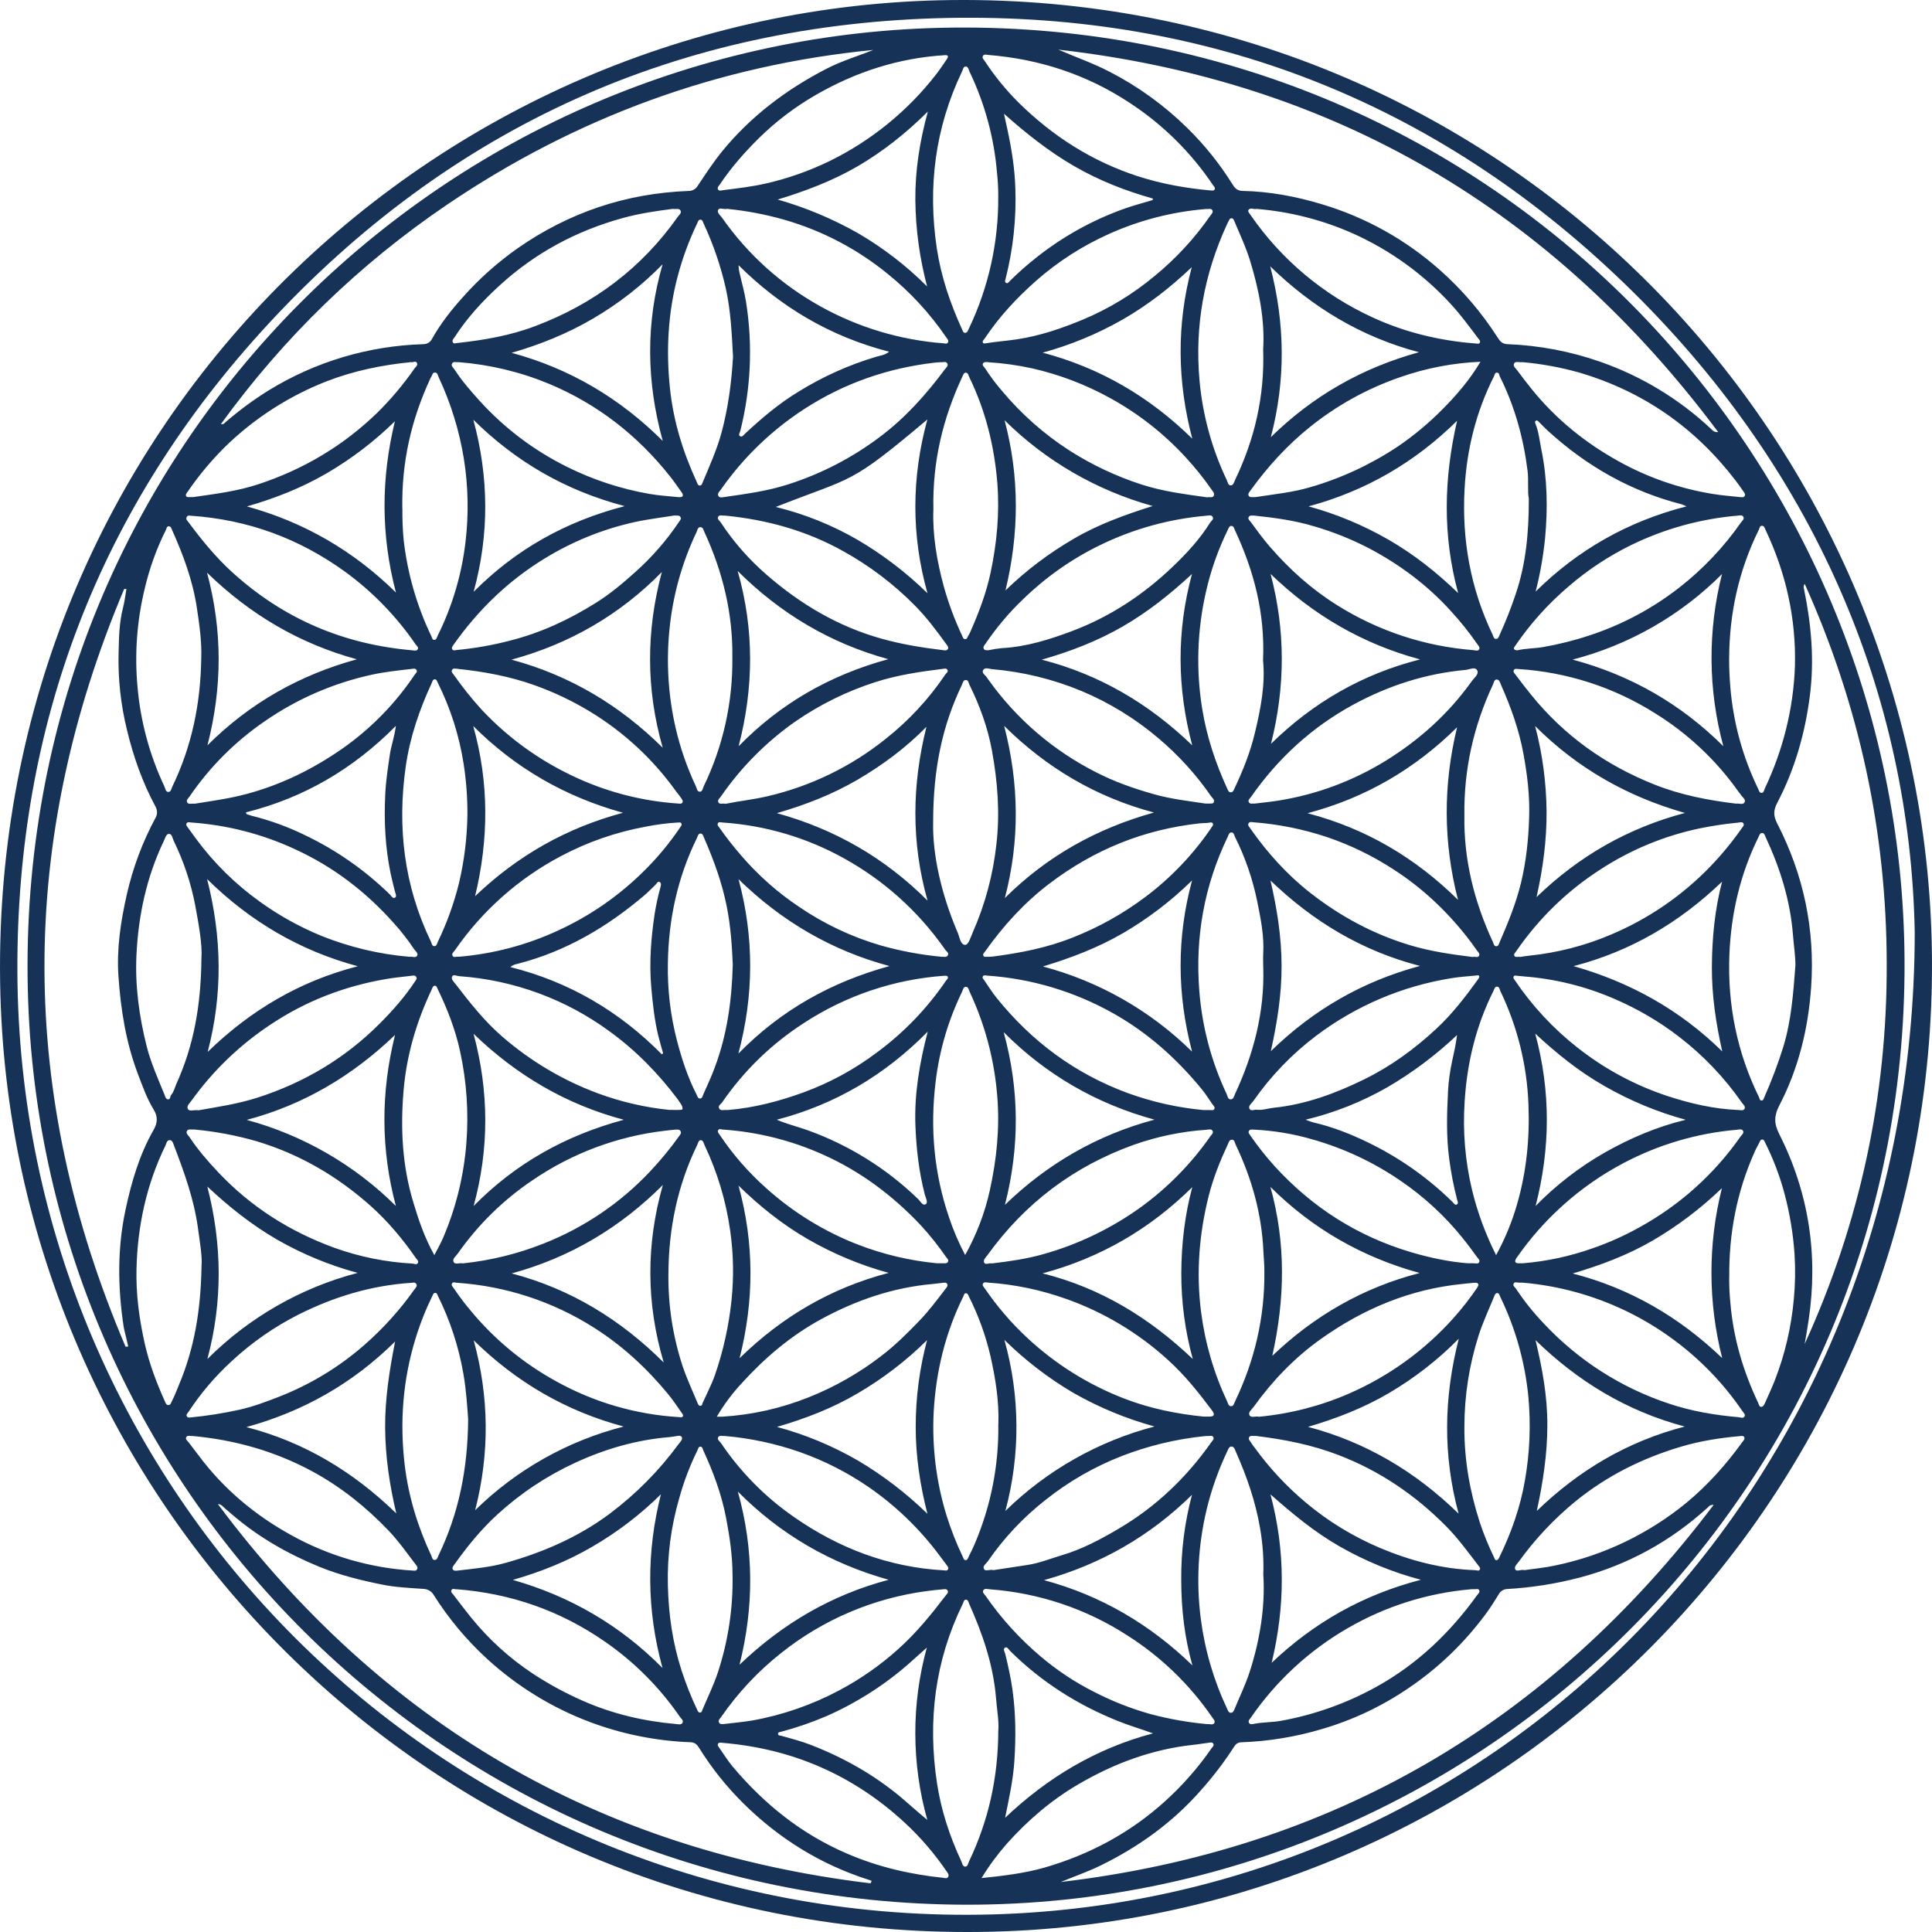
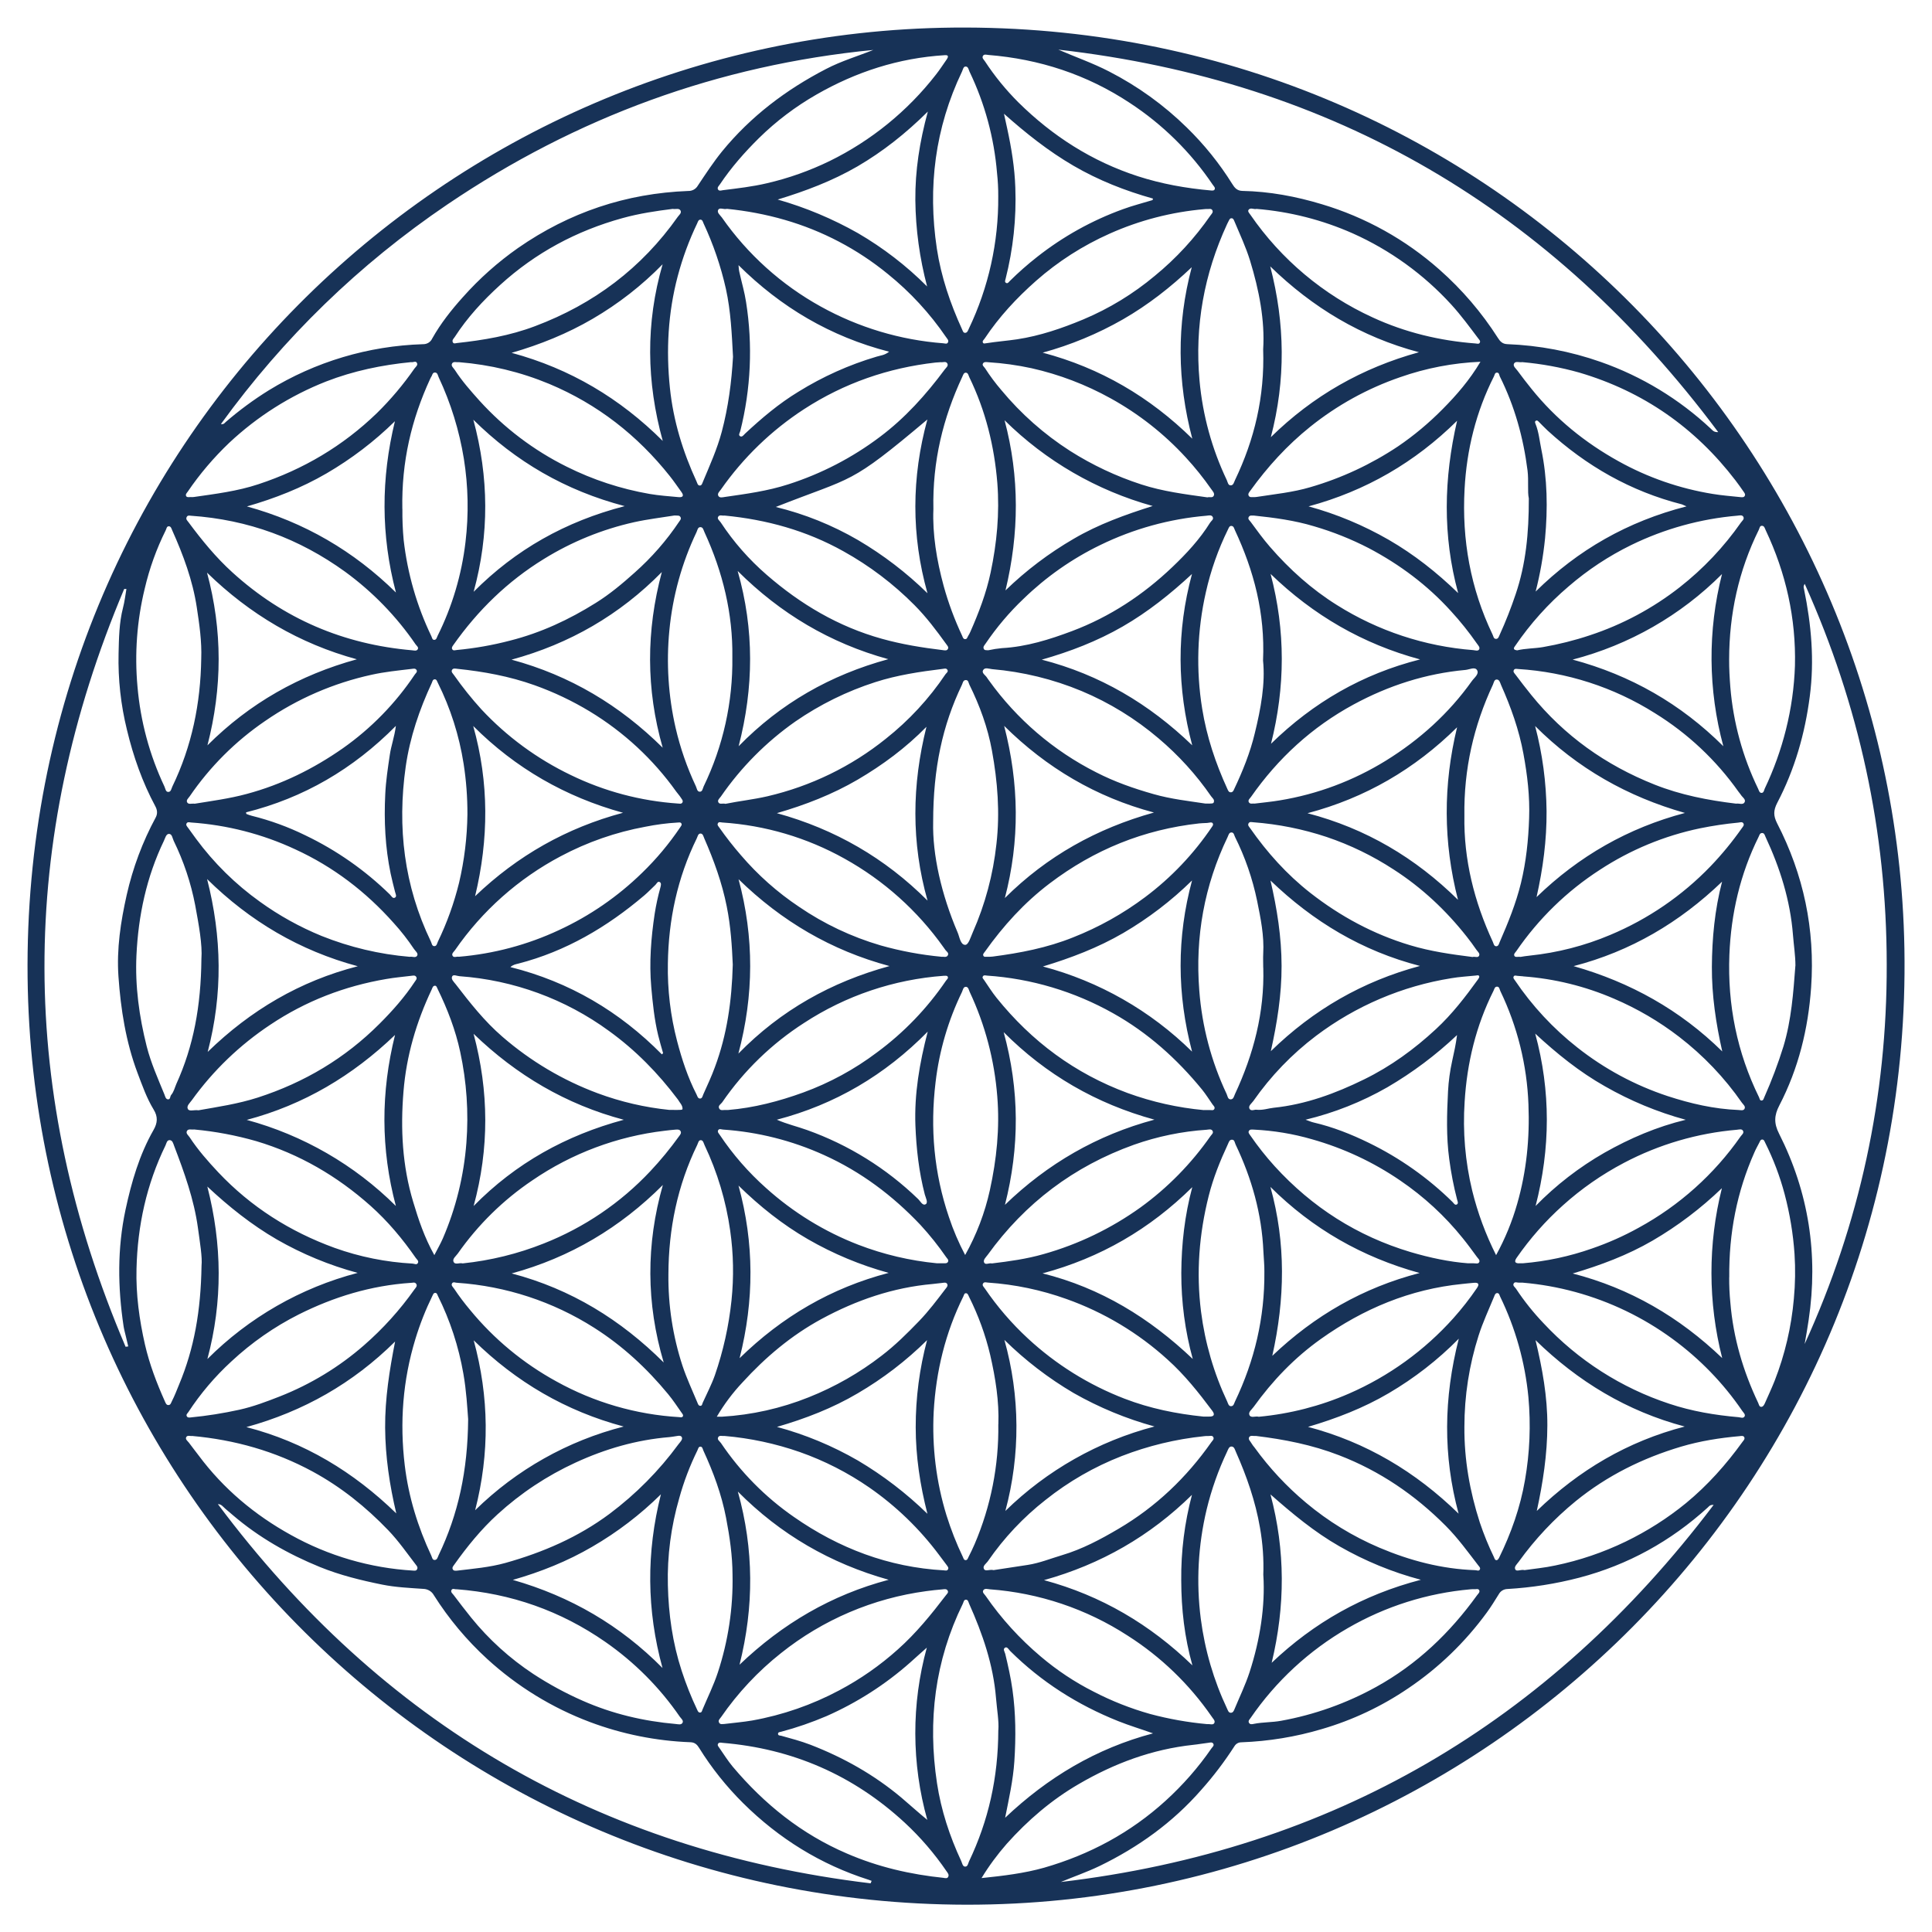
<svg xmlns="http://www.w3.org/2000/svg" width="32" height="32" viewBox="0 0 32 32" fill="none">
  <g clip-path="url(#clip0_42_785)">
-     <path d="M16.025 32C7.167 32.007 0.127 24.88 0.002 16.258C-0.131 7.136 7.164 0.099 15.759 0.001C24.835 -0.103 31.91 7.179 31.999 15.827C32.092 24.781 24.841 32.006 16.025 32ZM31.714 15.44C31.641 11.532 30.066 7.725 26.859 4.651C23.756 1.676 20.006 0.217 15.714 0.297C11.247 0.381 7.454 2.1 4.426 5.385C1.652 8.394 0.273 11.992 0.288 16.086C0.316 24.69 7.298 31.738 16.037 31.715C24.666 31.692 31.711 24.688 31.714 15.44Z" fill="#173257" />
    <path d="M16.007 31.548C7.426 31.533 0.55 24.648 0.457 16.186C0.36 7.378 7.397 0.544 15.786 0.457C24.599 0.368 31.4 7.397 31.543 15.715C31.694 24.55 24.564 31.555 16.007 31.548ZM17.529 0.822C17.808 0.943 18.099 1.044 18.372 1.185C18.845 1.428 19.278 1.74 19.657 2.112C19.945 2.393 20.198 2.707 20.41 3.047C20.449 3.111 20.491 3.16 20.577 3.162C21.027 3.171 21.465 3.253 21.895 3.383C22.615 3.598 23.28 3.968 23.842 4.466C24.216 4.796 24.542 5.177 24.81 5.597C24.846 5.654 24.884 5.696 24.961 5.7C25.491 5.72 26.014 5.819 26.514 5.995C27.192 6.233 27.813 6.61 28.337 7.101C28.363 7.125 28.384 7.161 28.459 7.157C25.706 3.47 22.085 1.339 17.529 0.822V0.822ZM29.891 22.261C30.803 20.262 31.256 18.166 31.25 15.972C31.248 13.774 30.796 11.683 29.892 9.671C29.863 9.714 29.877 9.738 29.881 9.761C30.001 10.347 30.054 10.934 29.976 11.532C29.896 12.153 29.726 12.745 29.436 13.299C29.372 13.424 29.372 13.511 29.433 13.633C29.873 14.486 30.065 15.393 29.998 16.353C29.95 17.039 29.789 17.697 29.471 18.31C29.385 18.475 29.38 18.605 29.466 18.775C29.959 19.75 30.118 20.782 29.957 21.863C29.938 21.995 29.914 22.128 29.891 22.26V22.261ZM14.42 31.194C14.426 31.18 14.431 31.167 14.437 31.153C14.421 31.147 14.405 31.14 14.388 31.135C13.592 30.882 12.901 30.452 12.309 29.866C12.032 29.591 11.787 29.285 11.581 28.953C11.548 28.899 11.511 28.86 11.439 28.857C10.869 28.836 10.306 28.723 9.773 28.523C9.144 28.287 8.567 27.932 8.071 27.479C7.73 27.167 7.432 26.811 7.185 26.42C7.168 26.389 7.143 26.364 7.113 26.346C7.082 26.328 7.048 26.318 7.013 26.317C6.784 26.301 6.553 26.291 6.33 26.246C5.979 26.175 5.632 26.09 5.297 25.954C4.773 25.74 4.287 25.464 3.855 25.094C3.815 25.059 3.773 25.025 3.733 24.99C3.695 24.958 3.668 24.913 3.609 24.913C6.323 28.545 9.919 30.653 14.421 31.194L14.42 31.194ZM2.079 22.307L2.124 22.301C2.111 22.246 2.098 22.191 2.085 22.136C2.072 22.08 2.056 22.025 2.047 21.968C1.95 21.323 1.942 20.679 2.079 20.037C2.178 19.577 2.308 19.128 2.543 18.716C2.609 18.601 2.619 18.498 2.545 18.378C2.429 18.188 2.356 17.977 2.277 17.769C2.084 17.255 2 16.717 1.962 16.174C1.93 15.717 1.999 15.266 2.099 14.821C2.2 14.374 2.361 13.943 2.579 13.54C2.612 13.478 2.606 13.416 2.573 13.355C2.358 12.955 2.209 12.531 2.103 12.09C2.001 11.676 1.954 11.25 1.964 10.824C1.97 10.572 1.973 10.316 2.037 10.068C2.064 9.965 2.076 9.859 2.094 9.755H2.057C0.289 13.941 0.296 18.125 2.08 22.306L2.079 22.307ZM14.467 0.827C11.896 1.078 9.545 1.941 7.409 3.387C5.95 4.376 4.7 5.588 3.659 7.024C3.707 7.032 3.719 7.007 3.737 6.991C3.962 6.797 4.201 6.62 4.453 6.464C5.223 5.991 6.102 5.729 7.004 5.701C7.036 5.702 7.068 5.694 7.095 5.678C7.123 5.661 7.145 5.637 7.158 5.608C7.299 5.357 7.478 5.131 7.668 4.92C7.94 4.614 8.246 4.342 8.581 4.107C9.43 3.517 10.37 3.202 11.4 3.163C11.432 3.164 11.463 3.156 11.491 3.141C11.519 3.125 11.542 3.103 11.558 3.075C11.687 2.882 11.815 2.686 11.961 2.506C12.435 1.927 13.02 1.485 13.683 1.142C13.936 1.01 14.206 0.931 14.468 0.826L14.467 0.827ZM17.569 31.172C22.061 30.642 25.647 28.543 28.383 24.926C28.32 24.922 28.306 24.951 28.286 24.969C27.671 25.528 26.964 25.919 26.159 26.131C25.768 26.233 25.368 26.296 24.965 26.319C24.936 26.32 24.909 26.328 24.884 26.343C24.86 26.357 24.84 26.378 24.826 26.403C24.761 26.507 24.698 26.611 24.626 26.709C24.268 27.199 23.829 27.624 23.326 27.963C22.887 28.262 22.404 28.49 21.894 28.639C21.461 28.768 21.013 28.841 20.562 28.858C20.538 28.858 20.515 28.863 20.495 28.875C20.475 28.886 20.458 28.903 20.446 28.923C20.281 29.179 20.097 29.422 19.894 29.649C19.422 30.188 18.854 30.595 18.212 30.907C18.002 31.008 17.783 31.083 17.57 31.172L17.569 31.172ZM28.641 21.158C28.64 21.296 28.646 21.435 28.66 21.573C28.708 22.158 28.871 22.71 29.122 23.238C29.133 23.263 29.138 23.302 29.172 23.302C29.205 23.301 29.222 23.264 29.235 23.235C29.288 23.115 29.344 22.995 29.393 22.872C29.564 22.435 29.671 21.977 29.712 21.51C29.735 21.264 29.739 21.017 29.723 20.77C29.7 20.435 29.645 20.103 29.559 19.778C29.481 19.484 29.373 19.199 29.237 18.927C29.226 18.905 29.218 18.875 29.189 18.874C29.159 18.874 29.151 18.903 29.14 18.925C29.112 18.979 29.082 19.032 29.058 19.088C28.769 19.739 28.635 20.422 28.642 21.157L28.641 21.158ZM20.069 3.156C20.069 3.156 20.103 3.159 20.114 3.144C20.138 3.112 20.104 3.085 20.087 3.06C19.724 2.521 19.256 2.06 18.712 1.704C18.002 1.235 17.216 0.978 16.368 0.91C16.338 0.907 16.298 0.893 16.28 0.927C16.261 0.962 16.295 0.987 16.312 1.013C16.473 1.259 16.659 1.487 16.867 1.695C17.433 2.254 18.086 2.672 18.846 2.919C19.237 3.045 19.636 3.118 20.069 3.156ZM19.999 8.238C20.034 8.225 20.085 8.254 20.105 8.208C20.121 8.169 20.085 8.135 20.063 8.103C19.934 7.918 19.793 7.742 19.64 7.576C19.281 7.185 18.861 6.855 18.396 6.598C17.985 6.37 17.544 6.202 17.086 6.099C16.851 6.048 16.613 6.015 16.374 6C16.343 5.998 16.303 5.988 16.283 6.017C16.26 6.052 16.3 6.074 16.316 6.1C16.397 6.226 16.487 6.347 16.585 6.461C16.91 6.853 17.294 7.193 17.723 7.468C18.091 7.702 18.488 7.889 18.904 8.024C19.261 8.14 19.629 8.186 19.999 8.238ZM19.994 28.557C20.038 28.552 20.09 28.576 20.111 28.542C20.136 28.501 20.089 28.465 20.068 28.43C19.699 27.896 19.227 27.441 18.679 27.092C17.995 26.648 17.209 26.384 16.395 26.324C16.358 26.321 16.309 26.303 16.286 26.341C16.265 26.377 16.308 26.406 16.326 26.434C16.584 26.808 16.892 27.146 17.24 27.439C17.508 27.666 17.801 27.861 18.114 28.019C18.413 28.174 18.727 28.298 19.05 28.389C19.36 28.472 19.676 28.528 19.994 28.557ZM19.939 18.386C19.971 18.386 20.003 18.387 20.036 18.386C20.063 18.384 20.099 18.399 20.114 18.367C20.128 18.336 20.099 18.315 20.083 18.292C20.026 18.21 19.973 18.125 19.91 18.047C19.494 17.538 19.013 17.106 18.437 16.783C17.795 16.422 17.081 16.208 16.346 16.159C16.322 16.157 16.294 16.146 16.279 16.173C16.265 16.196 16.286 16.213 16.298 16.23C16.367 16.33 16.431 16.434 16.507 16.528C17.088 17.25 17.805 17.782 18.677 18.104C19.084 18.252 19.508 18.347 19.94 18.387L19.939 18.386ZM20.942 21.061C20.944 20.959 20.931 20.846 20.926 20.73C20.899 20.105 20.733 19.518 20.465 18.956C20.45 18.925 20.45 18.876 20.404 18.877C20.361 18.877 20.352 18.922 20.337 18.953C20.208 19.23 20.094 19.513 20.02 19.808C19.861 20.439 19.811 21.078 19.893 21.726C19.959 22.242 20.105 22.744 20.327 23.215C20.341 23.246 20.349 23.293 20.392 23.291C20.435 23.289 20.44 23.244 20.456 23.212C20.779 22.536 20.949 21.825 20.942 21.061L20.942 21.061ZM20.923 16.03C20.923 15.951 20.919 15.872 20.923 15.794C20.94 15.498 20.88 15.208 20.822 14.922C20.746 14.554 20.623 14.197 20.455 13.861C20.441 13.833 20.438 13.79 20.4 13.788C20.355 13.786 20.349 13.831 20.334 13.862C19.947 14.668 19.794 15.516 19.864 16.407C19.909 17.001 20.063 17.582 20.317 18.12C20.333 18.154 20.335 18.208 20.383 18.209C20.431 18.209 20.438 18.159 20.454 18.124C20.763 17.461 20.945 16.768 20.924 16.03L20.923 16.03ZM25.213 5.998C25.164 6.007 25.103 5.977 25.078 6.02C25.054 6.063 25.107 6.103 25.133 6.138C25.209 6.242 25.288 6.343 25.369 6.444C25.768 6.939 26.252 7.331 26.805 7.638C27.291 7.909 27.82 8.092 28.368 8.181C28.519 8.206 28.674 8.218 28.827 8.234C28.854 8.236 28.888 8.242 28.901 8.208C28.911 8.182 28.891 8.161 28.877 8.14C28.834 8.079 28.791 8.016 28.745 7.957C28.076 7.083 27.216 6.483 26.158 6.171C25.849 6.084 25.532 6.026 25.213 5.998ZM20.92 10.941C20.955 10.151 20.767 9.452 20.454 8.781C20.44 8.752 20.435 8.713 20.396 8.711C20.362 8.709 20.353 8.742 20.34 8.768C20.177 9.099 20.054 9.448 19.973 9.809C19.829 10.442 19.808 11.098 19.912 11.739C19.987 12.203 20.134 12.642 20.329 13.067C20.341 13.093 20.351 13.124 20.387 13.123C20.416 13.123 20.43 13.099 20.439 13.076C20.582 12.775 20.707 12.466 20.784 12.142C20.884 11.734 20.959 11.322 20.92 10.941ZM20.924 26.09C20.934 25.826 20.915 25.562 20.869 25.302C20.794 24.866 20.649 24.451 20.47 24.047C20.454 24.013 20.445 23.962 20.4 23.959C20.356 23.956 20.342 24.007 20.326 24.041C20.18 24.348 20.066 24.67 19.986 25.001C19.844 25.594 19.811 26.209 19.889 26.814C19.956 27.33 20.103 27.832 20.325 28.302C20.339 28.33 20.347 28.368 20.386 28.369C20.42 28.369 20.434 28.341 20.445 28.314C20.53 28.109 20.627 27.909 20.696 27.699C20.872 27.157 20.957 26.599 20.925 26.09L20.924 26.09ZM7.605 5.999C7.564 6.004 7.512 5.983 7.49 6.017C7.462 6.06 7.512 6.094 7.533 6.127C7.652 6.312 7.797 6.475 7.942 6.637C8.352 7.089 8.842 7.46 9.389 7.731C9.821 7.947 10.283 8.098 10.759 8.181C10.917 8.208 11.078 8.219 11.238 8.234C11.312 8.241 11.332 8.211 11.286 8.148C11.223 8.062 11.163 7.972 11.096 7.888C10.558 7.21 9.897 6.694 9.098 6.359C8.622 6.161 8.118 6.04 7.605 5.999L7.605 5.999ZM20.922 5.786C20.952 5.307 20.855 4.806 20.704 4.314C20.635 4.091 20.536 3.88 20.446 3.666C20.436 3.643 20.427 3.615 20.398 3.615C20.368 3.614 20.36 3.644 20.348 3.665C20.339 3.681 20.332 3.697 20.324 3.713C19.944 4.537 19.786 5.399 19.868 6.305C19.92 6.877 20.073 7.435 20.32 7.953C20.335 7.987 20.341 8.042 20.387 8.039C20.43 8.038 20.439 7.986 20.456 7.951C20.777 7.28 20.948 6.574 20.922 5.786L20.922 5.786ZM3.219 18.707C3.172 18.716 3.118 18.689 3.095 18.735C3.076 18.775 3.121 18.806 3.141 18.837C3.279 19.047 3.445 19.236 3.616 19.418C4.156 19.99 4.805 20.401 5.543 20.669C5.958 20.818 6.393 20.905 6.833 20.929C6.863 20.93 6.901 20.956 6.921 20.92C6.941 20.884 6.904 20.861 6.887 20.836C6.668 20.52 6.423 20.227 6.136 19.971C5.583 19.479 4.958 19.114 4.245 18.901C3.91 18.805 3.566 18.74 3.219 18.708L3.219 18.707ZM28.64 10.922C28.639 11.076 28.648 11.229 28.66 11.383C28.708 11.966 28.864 12.536 29.119 13.062C29.133 13.089 29.138 13.132 29.176 13.133C29.214 13.133 29.217 13.09 29.23 13.061C29.379 12.748 29.497 12.42 29.581 12.084C29.668 11.737 29.718 11.383 29.73 11.026C29.749 10.241 29.581 9.492 29.245 8.781C29.232 8.753 29.223 8.712 29.188 8.709C29.145 8.704 29.145 8.749 29.131 8.776C28.797 9.452 28.641 10.169 28.64 10.922ZM29.738 15.997C29.738 15.825 29.71 15.654 29.697 15.483C29.652 14.912 29.483 14.376 29.242 13.86C29.23 13.833 29.222 13.792 29.179 13.798C29.146 13.802 29.141 13.836 29.128 13.861C28.823 14.477 28.671 15.132 28.644 15.816C28.612 16.642 28.77 17.431 29.136 18.176C29.146 18.198 29.147 18.231 29.18 18.228C29.209 18.225 29.212 18.194 29.223 18.172C29.345 17.897 29.451 17.616 29.54 17.33C29.671 16.894 29.703 16.446 29.737 15.997H29.738ZM19.93 23.463C19.962 23.463 19.994 23.463 20.026 23.463C20.107 23.465 20.128 23.432 20.079 23.367C19.854 23.066 19.62 22.771 19.339 22.519C18.853 22.077 18.284 21.736 17.665 21.516C17.247 21.366 16.81 21.274 16.366 21.244C16.339 21.243 16.305 21.228 16.285 21.255C16.26 21.289 16.294 21.315 16.311 21.34C16.517 21.642 16.756 21.92 17.024 22.168C17.49 22.6 18.034 22.939 18.627 23.167C19.048 23.329 19.483 23.417 19.93 23.463ZM19.962 13.309C20.073 13.312 20.096 13.309 20.103 13.291C20.122 13.244 20.082 13.22 20.06 13.189C19.814 12.832 19.521 12.51 19.19 12.23C18.808 11.905 18.378 11.64 17.915 11.446C17.442 11.249 16.941 11.127 16.43 11.083C16.38 11.078 16.311 11.047 16.282 11.102C16.257 11.15 16.325 11.184 16.349 11.226C16.358 11.241 16.369 11.255 16.38 11.27C16.841 11.913 17.45 12.435 18.156 12.792C18.459 12.948 18.778 13.06 19.107 13.153C19.397 13.236 19.694 13.268 19.962 13.309ZM6.665 8.429C6.663 8.601 6.67 8.774 6.686 8.945C6.749 9.498 6.904 10.037 7.145 10.538C7.157 10.562 7.159 10.602 7.196 10.598C7.229 10.595 7.235 10.559 7.247 10.533C7.49 10.046 7.646 9.52 7.71 8.979C7.765 8.519 7.756 8.055 7.683 7.598C7.607 7.131 7.467 6.677 7.266 6.249C7.252 6.219 7.248 6.17 7.204 6.17C7.16 6.169 7.161 6.22 7.139 6.247C7.134 6.256 7.129 6.265 7.125 6.275C6.816 6.946 6.649 7.647 6.664 8.429H6.665ZM7.194 20.789C7.249 20.682 7.297 20.599 7.335 20.512C7.552 20.009 7.683 19.474 7.725 18.928C7.764 18.425 7.729 17.918 7.623 17.425C7.545 17.06 7.411 16.712 7.247 16.377C7.236 16.355 7.23 16.323 7.199 16.327C7.167 16.331 7.161 16.367 7.149 16.392C6.896 16.927 6.731 17.486 6.683 18.079C6.632 18.698 6.663 19.309 6.844 19.908C6.932 20.202 7.029 20.494 7.194 20.789ZM25.229 16.171C25.197 16.168 25.164 16.166 25.132 16.163C25.111 16.161 25.086 16.15 25.073 16.171C25.056 16.197 25.078 16.218 25.092 16.238C25.377 16.66 25.725 17.035 26.126 17.35C26.573 17.703 27.078 17.975 27.619 18.154C28.002 18.279 28.39 18.369 28.794 18.385C28.828 18.386 28.874 18.401 28.894 18.367C28.917 18.326 28.874 18.295 28.852 18.265C28.564 17.85 28.213 17.482 27.813 17.174C27.481 16.918 27.118 16.706 26.732 16.541C26.255 16.335 25.747 16.21 25.229 16.172V16.171ZM7.754 23.506C7.74 23.322 7.725 23.036 7.675 22.753C7.597 22.304 7.455 21.869 7.252 21.462C7.242 21.44 7.236 21.41 7.203 21.415C7.178 21.418 7.173 21.442 7.163 21.461C7.05 21.692 6.955 21.932 6.88 22.179C6.671 22.864 6.619 23.561 6.704 24.27C6.767 24.794 6.921 25.291 7.144 25.767C7.157 25.795 7.161 25.839 7.199 25.838C7.241 25.838 7.25 25.792 7.264 25.761C7.59 25.081 7.747 24.361 7.754 23.507V23.506ZM7.742 13.487C7.743 13.207 7.722 12.927 7.679 12.651C7.606 12.184 7.462 11.731 7.251 11.308C7.238 11.284 7.232 11.247 7.196 11.252C7.168 11.255 7.162 11.286 7.153 11.309C6.947 11.752 6.79 12.21 6.72 12.697C6.577 13.704 6.693 14.673 7.137 15.595C7.151 15.623 7.153 15.668 7.189 15.671C7.234 15.675 7.239 15.626 7.253 15.596C7.404 15.284 7.521 14.957 7.604 14.62C7.691 14.249 7.737 13.869 7.742 13.488V13.487ZM11.09 18.383C11.289 18.386 11.305 18.385 11.305 18.365C11.305 18.304 11.258 18.264 11.23 18.214C11.228 18.211 11.226 18.208 11.224 18.206C10.899 17.774 10.527 17.394 10.087 17.076C9.363 16.547 8.505 16.233 7.611 16.169C7.569 16.166 7.509 16.135 7.49 16.171C7.465 16.217 7.517 16.263 7.546 16.3C7.784 16.609 8.024 16.915 8.322 17.172C8.788 17.576 9.322 17.893 9.9 18.108C10.283 18.25 10.683 18.343 11.09 18.384V18.383ZM25.221 21.245C25.192 21.245 25.178 21.245 25.164 21.245C25.133 21.247 25.092 21.225 25.073 21.256C25.048 21.295 25.094 21.319 25.111 21.347C25.245 21.55 25.398 21.741 25.566 21.917C26.138 22.53 26.854 22.989 27.65 23.251C28.022 23.375 28.405 23.439 28.794 23.473C28.829 23.476 28.872 23.497 28.894 23.463C28.916 23.429 28.877 23.398 28.858 23.37C28.543 22.908 28.151 22.504 27.699 22.174C27.215 21.82 26.671 21.558 26.093 21.4C25.808 21.322 25.516 21.27 25.221 21.245V21.245ZM3.159 8.542C3.146 8.542 3.107 8.528 3.091 8.566C3.074 8.603 3.106 8.626 3.124 8.652C3.344 8.948 3.576 9.233 3.851 9.482C4.698 10.251 5.692 10.673 6.828 10.771C6.859 10.774 6.898 10.786 6.918 10.756C6.94 10.721 6.901 10.698 6.884 10.673C6.566 10.208 6.17 9.801 5.715 9.469C4.956 8.921 4.112 8.607 3.159 8.542ZM24.313 20.924C24.363 20.924 24.385 20.924 24.406 20.924C24.438 20.923 24.48 20.938 24.498 20.91C24.521 20.874 24.482 20.846 24.462 20.818C24.386 20.714 24.31 20.61 24.229 20.51C23.933 20.141 23.583 19.819 23.192 19.553C22.745 19.247 22.252 19.017 21.731 18.87C21.418 18.779 21.095 18.726 20.769 18.71C20.738 18.71 20.7 18.699 20.683 18.737C20.672 18.762 20.694 18.784 20.708 18.805C20.832 18.985 20.967 19.156 21.114 19.318C21.733 19.997 22.481 20.474 23.363 20.738C23.684 20.833 24.009 20.901 24.313 20.924ZM6.786 15.848C6.826 15.838 6.887 15.874 6.911 15.826C6.93 15.788 6.879 15.752 6.856 15.717C6.755 15.566 6.643 15.422 6.52 15.287C6.06 14.77 5.521 14.357 4.889 14.067C4.346 13.814 3.761 13.664 3.163 13.623C3.139 13.621 3.11 13.61 3.093 13.634C3.072 13.664 3.098 13.688 3.115 13.711C3.158 13.772 3.203 13.832 3.247 13.893C3.543 14.294 3.9 14.646 4.306 14.936C4.622 15.164 4.965 15.354 5.326 15.502C5.793 15.689 6.285 15.806 6.786 15.848ZM7.563 26.323C7.537 26.328 7.496 26.301 7.478 26.336C7.46 26.371 7.496 26.395 7.514 26.419C7.609 26.545 7.705 26.67 7.804 26.793C8.097 27.155 8.444 27.469 8.833 27.726C9.093 27.896 9.367 28.045 9.652 28.17C10.147 28.388 10.66 28.508 11.194 28.555C11.232 28.558 11.282 28.574 11.304 28.536C11.326 28.498 11.283 28.466 11.261 28.436C10.928 27.951 10.509 27.531 10.026 27.195C9.285 26.68 8.465 26.392 7.563 26.323ZM20.812 3.46C20.769 3.473 20.715 3.432 20.681 3.474C20.66 3.501 20.694 3.533 20.711 3.558C21.22 4.297 21.919 4.884 22.734 5.257C23.275 5.507 23.848 5.644 24.441 5.689C24.465 5.691 24.495 5.703 24.51 5.676C24.525 5.649 24.502 5.628 24.487 5.609C24.343 5.418 24.202 5.225 24.04 5.047C23.582 4.545 23.026 4.143 22.407 3.866C21.902 3.642 21.363 3.505 20.812 3.46ZM28.756 13.311C28.803 13.302 28.869 13.337 28.896 13.288C28.922 13.24 28.857 13.204 28.833 13.163C28.822 13.145 28.806 13.13 28.794 13.112C28.425 12.59 27.954 12.148 27.41 11.812C26.728 11.382 25.95 11.131 25.145 11.081C25.12 11.079 25.091 11.071 25.076 11.095C25.056 11.126 25.082 11.149 25.099 11.171C25.185 11.284 25.271 11.399 25.362 11.51C25.91 12.187 26.596 12.674 27.404 12.995C27.839 13.168 28.292 13.255 28.755 13.311H28.756ZM3.183 23.784C3.151 23.79 3.105 23.766 3.085 23.803C3.065 23.839 3.107 23.867 3.128 23.894C3.181 23.966 3.237 24.036 3.291 24.108C3.702 24.66 4.22 25.093 4.817 25.423C5.439 25.77 6.131 25.972 6.842 26.014C6.866 26.015 6.894 26.021 6.908 25.992C6.923 25.963 6.908 25.942 6.892 25.922C6.742 25.727 6.601 25.523 6.43 25.345C6.06 24.96 5.65 24.63 5.179 24.374C4.555 24.036 3.889 23.848 3.183 23.784ZM7.573 21.247C7.551 21.25 7.51 21.225 7.49 21.253C7.464 21.29 7.504 21.318 7.523 21.347C7.604 21.469 7.693 21.586 7.787 21.698C8.183 22.18 8.668 22.581 9.216 22.881C9.841 23.228 10.536 23.43 11.249 23.472C11.271 23.474 11.295 23.482 11.309 23.461C11.323 23.441 11.305 23.42 11.293 23.404C11.219 23.299 11.148 23.19 11.066 23.091C10.713 22.663 10.312 22.291 9.841 21.992C9.159 21.558 8.379 21.302 7.572 21.247H7.573ZM24.39 15.851C24.426 15.838 24.478 15.87 24.498 15.831C24.518 15.793 24.474 15.761 24.453 15.73C24.402 15.656 24.35 15.584 24.294 15.514C23.95 15.078 23.55 14.702 23.082 14.401C22.737 14.176 22.365 13.995 21.974 13.863C21.58 13.732 21.171 13.65 20.756 13.619C20.728 13.617 20.696 13.606 20.679 13.639C20.663 13.671 20.689 13.693 20.705 13.716C20.987 14.12 21.314 14.484 21.703 14.789C22.201 15.178 22.749 15.474 23.356 15.656C23.694 15.758 24.04 15.807 24.39 15.851ZM20.765 8.539C20.742 8.543 20.704 8.528 20.684 8.561C20.662 8.597 20.697 8.619 20.715 8.644C20.819 8.785 20.921 8.927 21.037 9.06C21.36 9.432 21.725 9.76 22.143 10.021C22.824 10.45 23.599 10.706 24.402 10.768C24.436 10.771 24.482 10.79 24.5 10.754C24.517 10.721 24.482 10.688 24.462 10.659C24.331 10.471 24.188 10.292 24.033 10.123C23.642 9.691 23.183 9.349 22.669 9.078C22.38 8.929 22.077 8.808 21.765 8.717C21.441 8.619 21.108 8.575 20.765 8.539ZM15.46 8.433C15.443 8.845 15.514 9.278 15.63 9.705C15.708 9.988 15.811 10.264 15.936 10.53C15.946 10.552 15.952 10.582 15.98 10.586C16.019 10.591 16.022 10.553 16.037 10.531C16.05 10.51 16.062 10.488 16.072 10.465C16.212 10.147 16.336 9.823 16.408 9.482C16.511 8.994 16.558 8.503 16.519 8.001C16.469 7.387 16.324 6.802 16.055 6.248C16.041 6.22 16.037 6.178 16.001 6.173C15.962 6.169 15.953 6.211 15.94 6.238C15.62 6.923 15.443 7.641 15.46 8.433ZM11.228 13.309C11.244 13.307 11.284 13.324 11.303 13.292C11.321 13.26 11.288 13.232 11.273 13.206C11.252 13.173 11.224 13.144 11.201 13.112C10.82 12.577 10.333 12.126 9.771 11.785C9.48 11.609 9.173 11.463 8.853 11.349C8.438 11.201 8.011 11.123 7.576 11.078C7.545 11.075 7.505 11.063 7.487 11.096C7.468 11.13 7.502 11.156 7.519 11.181C7.659 11.38 7.811 11.571 7.975 11.751C8.396 12.202 8.898 12.57 9.454 12.837C10.009 13.107 10.612 13.267 11.228 13.309ZM15.635 31.105C15.659 31.108 15.688 31.115 15.703 31.09C15.726 31.051 15.696 31.021 15.677 30.993C15.477 30.7 15.245 30.43 14.985 30.189C14.132 29.401 13.124 28.963 11.967 28.867C11.942 28.864 11.912 28.856 11.896 28.878C11.874 28.908 11.903 28.932 11.917 28.954C11.989 29.057 12.055 29.164 12.135 29.26C12.658 29.881 13.275 30.378 14.029 30.701C14.545 30.924 15.08 31.047 15.635 31.104V31.105ZM24.255 23.633C24.251 24.175 24.344 24.701 24.51 25.216C24.576 25.413 24.654 25.605 24.745 25.792C24.754 25.814 24.761 25.846 24.793 25.841C24.806 25.839 24.821 25.819 24.828 25.805C25.029 25.396 25.181 24.965 25.258 24.518C25.338 24.063 25.357 23.599 25.315 23.139C25.259 22.561 25.101 21.998 24.847 21.476C24.835 21.451 24.832 21.414 24.793 21.418C24.765 21.422 24.757 21.451 24.748 21.474C24.66 21.689 24.56 21.901 24.49 22.122C24.334 22.61 24.255 23.12 24.255 23.633ZM16.536 28.655C16.547 28.508 16.513 28.317 16.497 28.124C16.452 27.574 16.275 27.062 16.052 26.563C16.04 26.536 16.035 26.492 15.994 26.496C15.962 26.5 15.96 26.539 15.947 26.564C15.484 27.509 15.363 28.504 15.52 29.537C15.588 29.984 15.729 30.413 15.921 30.825C15.937 30.859 15.943 30.914 15.984 30.917C16.03 30.92 16.035 30.863 16.05 30.831C16.371 30.157 16.533 29.448 16.535 28.655H16.536ZM20.805 23.784C20.759 23.788 20.713 23.77 20.692 23.801C20.666 23.841 20.712 23.872 20.728 23.905C20.743 23.93 20.76 23.953 20.779 23.975C21.024 24.314 21.311 24.622 21.633 24.891C21.998 25.197 22.407 25.447 22.846 25.634C23.353 25.849 23.881 25.988 24.435 26.007C24.462 26.007 24.495 26.029 24.512 25.994C24.524 25.969 24.5 25.947 24.485 25.928C24.313 25.705 24.147 25.475 23.947 25.274C23.439 24.763 22.857 24.365 22.18 24.104C21.731 23.93 21.267 23.84 20.804 23.784H20.805ZM24.255 13.512C24.243 14.234 24.416 14.932 24.727 15.602C24.739 15.63 24.745 15.674 24.783 15.673C24.821 15.672 24.828 15.63 24.84 15.602C24.979 15.284 25.109 14.964 25.192 14.625C25.278 14.271 25.315 13.912 25.327 13.551C25.34 13.19 25.298 12.839 25.233 12.486C25.16 12.087 25.025 11.712 24.862 11.345C24.847 11.31 24.837 11.259 24.795 11.255C24.747 11.251 24.743 11.307 24.727 11.341C24.409 12.022 24.244 12.739 24.255 13.512ZM16.536 23.59C16.55 23.215 16.489 22.826 16.401 22.443C16.322 22.108 16.203 21.783 16.049 21.476C16.038 21.454 16.031 21.424 16.003 21.42C15.971 21.416 15.967 21.449 15.957 21.471C15.658 22.073 15.503 22.714 15.465 23.381C15.435 23.962 15.506 24.544 15.677 25.099C15.751 25.335 15.841 25.565 15.948 25.788C15.958 25.809 15.964 25.841 15.994 25.841C16.024 25.841 16.031 25.809 16.042 25.788C16.077 25.718 16.112 25.648 16.143 25.575C16.411 24.948 16.545 24.272 16.535 23.59H16.536ZM24.78 20.789C24.928 20.519 25.046 20.233 25.13 19.937C25.284 19.401 25.338 18.855 25.316 18.294C25.292 17.642 25.133 17.002 24.85 16.414C24.837 16.387 24.836 16.343 24.796 16.342C24.755 16.342 24.751 16.384 24.737 16.411C24.447 16.989 24.298 17.606 24.259 18.248C24.226 18.742 24.268 19.238 24.384 19.719C24.475 20.09 24.608 20.448 24.78 20.789ZM15.986 20.787C16.174 20.451 16.312 20.09 16.395 19.714C16.507 19.204 16.561 18.687 16.518 18.16C16.471 17.56 16.317 16.974 16.061 16.429C16.047 16.398 16.04 16.349 16.002 16.345C15.954 16.341 15.949 16.397 15.934 16.429C15.705 16.9 15.557 17.405 15.496 17.925C15.404 18.687 15.47 19.431 15.717 20.158C15.789 20.375 15.879 20.585 15.986 20.787V20.787ZM15.518 20.924C15.574 20.924 15.599 20.925 15.625 20.924C15.651 20.923 15.687 20.93 15.702 20.899C15.717 20.867 15.689 20.847 15.673 20.824C15.543 20.636 15.4 20.456 15.245 20.288C14.785 19.802 14.261 19.408 13.648 19.131C13.119 18.891 12.551 18.748 11.972 18.709C11.946 18.707 11.911 18.688 11.894 18.722C11.88 18.752 11.907 18.775 11.922 18.798C12.139 19.123 12.397 19.418 12.689 19.678C13.137 20.081 13.655 20.4 14.217 20.617C14.635 20.778 15.073 20.881 15.519 20.924L15.518 20.924ZM15.456 13.613C15.443 14.155 15.591 14.813 15.862 15.446C15.894 15.521 15.908 15.649 15.987 15.65C16.042 15.65 16.077 15.521 16.112 15.443C16.317 14.979 16.449 14.485 16.504 13.98C16.564 13.457 16.523 12.944 16.43 12.433C16.361 12.052 16.228 11.688 16.056 11.34C16.041 11.31 16.041 11.26 15.993 11.264C15.95 11.267 15.947 11.313 15.932 11.344C15.611 12.014 15.457 12.721 15.456 13.613V13.613ZM16.534 3.254C16.535 3.124 16.528 2.995 16.514 2.866C16.466 2.284 16.312 1.715 16.059 1.188C16.043 1.155 16.038 1.1 15.992 1.102C15.955 1.103 15.949 1.154 15.934 1.185C15.487 2.119 15.364 3.099 15.517 4.117C15.588 4.584 15.739 5.027 15.935 5.455C15.947 5.48 15.953 5.516 15.989 5.513C16.025 5.509 16.034 5.47 16.048 5.442C16.374 4.759 16.54 4.011 16.534 3.254V3.254ZM6.808 5.998C6.327 6.045 5.856 6.142 5.401 6.319C4.806 6.553 4.262 6.898 3.796 7.335C3.539 7.58 3.308 7.851 3.109 8.144C3.094 8.165 3.066 8.19 3.085 8.22C3.101 8.241 3.131 8.233 3.156 8.233C3.174 8.234 3.192 8.234 3.21 8.232C3.57 8.18 3.932 8.136 4.281 8.02C5.023 7.775 5.679 7.387 6.242 6.843C6.472 6.617 6.68 6.37 6.864 6.105C6.884 6.077 6.924 6.051 6.907 6.014C6.888 5.97 6.843 6.007 6.808 5.998L6.808 5.998ZM25.322 8.255C25.297 8.145 25.322 7.967 25.301 7.794C25.232 7.25 25.088 6.728 24.842 6.236C24.83 6.212 24.833 6.173 24.796 6.172C24.759 6.17 24.757 6.208 24.745 6.233C24.448 6.82 24.293 7.446 24.258 8.1C24.212 8.941 24.356 9.748 24.722 10.511C24.736 10.539 24.738 10.581 24.777 10.582C24.816 10.584 24.825 10.545 24.838 10.517C24.939 10.296 25.028 10.069 25.105 9.839C25.272 9.345 25.323 8.836 25.322 8.255ZM11.999 8.539C11.965 8.546 11.916 8.519 11.894 8.561C11.875 8.597 11.919 8.624 11.937 8.652C12.15 8.976 12.407 9.268 12.7 9.522C13.26 10.008 13.884 10.379 14.606 10.58C14.939 10.673 15.275 10.727 15.615 10.768C15.646 10.772 15.684 10.782 15.701 10.747C15.716 10.717 15.69 10.693 15.674 10.67C15.511 10.444 15.344 10.221 15.146 10.022C14.798 9.671 14.402 9.371 13.97 9.131C13.356 8.788 12.698 8.606 11.999 8.539ZM24.412 26.322C24.392 26.322 24.374 26.322 24.356 26.324C23.64 26.387 22.947 26.606 22.325 26.966C21.683 27.336 21.133 27.845 20.714 28.455C20.698 28.478 20.671 28.501 20.685 28.531C20.702 28.568 20.741 28.559 20.771 28.552C20.918 28.523 21.068 28.529 21.217 28.502C21.77 28.402 22.303 28.212 22.795 27.94C23.473 27.565 24.015 27.046 24.465 26.422C24.483 26.397 24.517 26.371 24.5 26.338C24.482 26.306 24.441 26.327 24.412 26.322ZM12.04 3.459C11.989 3.475 11.922 3.43 11.896 3.475C11.87 3.521 11.929 3.564 11.957 3.603C12.383 4.213 12.943 4.717 13.594 5.077C14.219 5.424 14.912 5.632 15.625 5.686C15.652 5.688 15.686 5.704 15.702 5.67C15.718 5.636 15.687 5.61 15.67 5.584C15.401 5.19 15.076 4.837 14.705 4.538C14.201 4.126 13.62 3.821 12.995 3.641C12.683 3.551 12.363 3.491 12.04 3.459H12.04ZM12.001 23.784C11.964 23.789 11.918 23.769 11.898 23.801C11.87 23.844 11.921 23.871 11.941 23.901C12.264 24.38 12.674 24.796 13.149 25.125C13.894 25.645 14.72 25.959 15.635 26.01C15.659 26.012 15.687 26.021 15.702 25.993C15.717 25.965 15.695 25.945 15.682 25.925C15.64 25.867 15.595 25.81 15.553 25.753C15.231 25.322 14.842 24.946 14.4 24.639C14.043 24.392 13.655 24.194 13.246 24.05C12.844 23.91 12.425 23.82 12.001 23.784H12.001ZM24.521 5.992C24.067 6.011 23.618 6.097 23.189 6.248C22.649 6.434 22.147 6.711 21.702 7.068C21.319 7.375 20.994 7.732 20.708 8.129C20.692 8.151 20.668 8.176 20.68 8.206C20.696 8.244 20.735 8.232 20.766 8.234C20.784 8.234 20.802 8.233 20.82 8.23C21.116 8.184 21.414 8.155 21.704 8.069C22.22 7.919 22.709 7.691 23.156 7.393C23.422 7.212 23.669 7.005 23.895 6.776C24.126 6.543 24.341 6.295 24.521 5.992ZM15.593 15.847C15.626 15.842 15.674 15.865 15.698 15.825C15.724 15.781 15.672 15.758 15.653 15.726C15.646 15.714 15.637 15.703 15.628 15.691C15.198 15.084 14.636 14.581 13.985 14.22C13.363 13.873 12.671 13.669 11.961 13.623C11.936 13.621 11.907 13.608 11.892 13.634C11.873 13.664 11.9 13.687 11.916 13.71C12.027 13.868 12.146 14.02 12.273 14.166C12.553 14.493 12.876 14.78 13.234 15.019C13.648 15.302 14.105 15.518 14.586 15.659C14.915 15.752 15.252 15.815 15.593 15.847ZM3.333 10.912C3.344 10.623 3.302 10.34 3.259 10.057C3.191 9.611 3.035 9.192 2.852 8.783C2.84 8.755 2.831 8.714 2.792 8.717C2.76 8.719 2.758 8.758 2.745 8.783C2.592 9.09 2.475 9.415 2.397 9.75C2.268 10.279 2.228 10.827 2.277 11.37C2.326 11.945 2.477 12.506 2.724 13.028C2.74 13.062 2.743 13.118 2.788 13.117C2.834 13.116 2.838 13.061 2.855 13.027C3.178 12.359 3.322 11.65 3.333 10.912ZM6.804 21.248C6.141 21.293 5.53 21.48 4.947 21.772C4.541 21.977 4.166 22.239 3.833 22.549C3.561 22.799 3.321 23.081 3.119 23.39C3.105 23.41 3.08 23.428 3.093 23.456C3.106 23.483 3.136 23.48 3.159 23.477C3.43 23.451 3.698 23.408 3.963 23.35C4.194 23.299 4.415 23.215 4.635 23.129C5.145 22.928 5.617 22.642 6.03 22.281C6.343 22.008 6.623 21.698 6.863 21.359C6.884 21.33 6.918 21.301 6.894 21.265C6.87 21.228 6.827 21.251 6.804 21.248ZM3.336 15.883C3.354 15.648 3.293 15.318 3.233 14.993C3.162 14.623 3.042 14.265 2.877 13.927C2.856 13.884 2.851 13.811 2.798 13.812C2.751 13.812 2.736 13.882 2.715 13.926C2.427 14.525 2.291 15.162 2.26 15.823C2.236 16.334 2.305 16.837 2.43 17.332C2.5 17.607 2.616 17.865 2.723 18.127C2.736 18.159 2.743 18.206 2.783 18.209C2.824 18.211 2.815 18.16 2.835 18.136C2.88 18.083 2.894 18.015 2.921 17.953C3.205 17.327 3.328 16.668 3.336 15.883ZM3.226 13.312C3.506 13.266 3.799 13.228 4.087 13.15C4.665 12.995 5.19 12.735 5.677 12.395C6.146 12.065 6.551 11.65 6.87 11.173C6.885 11.15 6.917 11.13 6.9 11.099C6.881 11.064 6.843 11.077 6.812 11.08C6.592 11.106 6.371 11.128 6.155 11.176C5.524 11.314 4.926 11.573 4.394 11.94C3.902 12.275 3.477 12.699 3.141 13.191C3.12 13.221 3.077 13.254 3.102 13.293C3.125 13.328 3.175 13.305 3.226 13.312V13.312ZM12.141 5.909C12.121 5.534 12.105 5.156 12.023 4.783C11.939 4.41 11.815 4.047 11.653 3.7C11.642 3.675 11.635 3.638 11.601 3.638C11.567 3.638 11.559 3.675 11.548 3.699C11.413 3.98 11.305 4.273 11.225 4.575C11.064 5.183 11.031 5.802 11.096 6.427C11.152 6.97 11.311 7.485 11.539 7.979C11.55 8.004 11.556 8.041 11.59 8.042C11.624 8.043 11.631 8.006 11.642 7.981C11.756 7.708 11.878 7.439 11.955 7.15C12.063 6.742 12.117 6.329 12.141 5.909L12.141 5.909ZM20.85 23.466C21.365 23.418 21.869 23.289 22.344 23.082C23.003 22.795 23.593 22.369 24.073 21.833C24.214 21.675 24.344 21.509 24.463 21.334C24.507 21.269 24.489 21.242 24.415 21.247C24.35 21.252 24.286 21.26 24.223 21.266C23.356 21.352 22.581 21.677 21.877 22.178C21.441 22.488 21.076 22.869 20.764 23.303C20.734 23.346 20.671 23.388 20.695 23.439C20.72 23.491 20.793 23.451 20.85 23.466V23.466ZM16.457 26.006C16.634 25.979 16.828 25.949 17.022 25.92C17.217 25.89 17.401 25.815 17.589 25.759C17.923 25.66 18.229 25.497 18.529 25.32C19.147 24.956 19.652 24.473 20.063 23.888C20.08 23.863 20.115 23.837 20.096 23.803C20.078 23.769 20.038 23.787 20.007 23.785C19.986 23.784 19.964 23.785 19.943 23.788C19.476 23.836 19.017 23.947 18.579 24.117C18.125 24.294 17.699 24.539 17.318 24.843C16.951 25.13 16.63 25.471 16.365 25.855C16.336 25.898 16.269 25.937 16.298 25.988C16.322 26.034 16.39 25.989 16.457 26.006ZM11.071 21.103C11.065 21.619 11.144 22.133 11.305 22.624C11.374 22.831 11.467 23.029 11.551 23.231C11.56 23.252 11.568 23.283 11.597 23.285C11.631 23.287 11.63 23.253 11.64 23.232C11.708 23.081 11.785 22.935 11.84 22.78C11.979 22.378 12.072 21.961 12.116 21.538C12.156 21.153 12.149 20.765 12.094 20.382C12.025 19.892 11.882 19.415 11.67 18.968C11.655 18.937 11.648 18.888 11.611 18.885C11.569 18.881 11.564 18.932 11.549 18.962C11.22 19.638 11.074 20.355 11.071 21.103ZM12.13 10.884C12.14 10.169 11.973 9.476 11.668 8.814C11.652 8.781 11.646 8.728 11.597 8.731C11.556 8.734 11.552 8.781 11.537 8.813C11.293 9.325 11.141 9.875 11.087 10.439C11.034 10.981 11.069 11.529 11.191 12.059C11.268 12.391 11.38 12.713 11.525 13.021C11.542 13.055 11.544 13.11 11.587 13.113C11.635 13.117 11.639 13.06 11.654 13.027C11.977 12.36 12.14 11.626 12.13 10.884ZM15.647 0.914C14.884 0.961 14.178 1.19 13.52 1.568C13.175 1.766 12.856 2.007 12.573 2.285C12.333 2.522 12.111 2.774 11.923 3.055C11.906 3.08 11.873 3.106 11.894 3.14C11.912 3.168 11.946 3.154 11.974 3.15C12.218 3.119 12.463 3.092 12.703 3.035C13.062 2.952 13.411 2.828 13.742 2.667C14.429 2.33 15.031 1.841 15.501 1.237C15.566 1.155 15.621 1.068 15.681 0.983C15.709 0.941 15.714 0.908 15.647 0.914ZM12.133 26.085C12.132 25.767 12.086 25.453 12.026 25.14C11.951 24.75 11.815 24.384 11.65 24.026C11.639 24.002 11.635 23.961 11.601 23.961C11.567 23.961 11.563 24 11.551 24.024C11.426 24.278 11.325 24.543 11.25 24.816C11.114 25.284 11.05 25.77 11.062 26.257C11.073 26.737 11.14 27.212 11.29 27.672C11.362 27.893 11.448 28.11 11.548 28.32C11.557 28.339 11.566 28.363 11.59 28.365C11.624 28.368 11.627 28.337 11.636 28.315C11.722 28.111 11.821 27.911 11.89 27.701C12.061 27.18 12.144 26.634 12.133 26.085ZM11.993 28.555C12.153 28.535 12.306 28.523 12.458 28.497C12.962 28.407 13.449 28.238 13.901 27.997C14.252 27.811 14.578 27.583 14.873 27.318C15.175 27.049 15.425 26.74 15.668 26.422C15.684 26.4 15.714 26.379 15.697 26.347C15.679 26.312 15.64 26.322 15.61 26.325C15.521 26.333 15.432 26.341 15.343 26.354C14.463 26.472 13.631 26.826 12.937 27.38C12.555 27.682 12.22 28.04 11.943 28.441C11.924 28.468 11.887 28.496 11.912 28.535C11.931 28.567 11.969 28.554 11.993 28.555ZM12.137 15.977C12.124 15.678 12.104 15.344 12.037 15.013C11.959 14.621 11.824 14.25 11.665 13.886C11.651 13.855 11.644 13.807 11.603 13.806C11.562 13.806 11.556 13.854 11.541 13.885C11.22 14.539 11.072 15.235 11.062 15.959C11.054 16.392 11.105 16.825 11.215 17.244C11.295 17.549 11.393 17.848 11.538 18.13C11.55 18.155 11.557 18.191 11.589 18.195C11.632 18.199 11.636 18.155 11.648 18.128C11.715 17.978 11.785 17.829 11.841 17.675C12.041 17.139 12.121 16.582 12.137 15.977ZM15.58 5.999C15.552 6.001 15.523 6.002 15.494 6.005C14.71 6.094 13.984 6.345 13.319 6.776C12.777 7.128 12.309 7.581 11.939 8.11C11.917 8.141 11.877 8.174 11.898 8.213C11.919 8.252 11.971 8.236 12.007 8.231C12.361 8.18 12.714 8.133 13.057 8.022C13.603 7.847 14.115 7.582 14.573 7.237C14.991 6.924 15.337 6.538 15.647 6.121C15.669 6.091 15.714 6.06 15.69 6.019C15.667 5.979 15.619 6.005 15.581 5.999H15.58ZM3.287 18.39C3.603 18.334 3.94 18.285 4.27 18.179C5.04 17.93 5.715 17.529 6.287 16.956C6.502 16.741 6.704 16.513 6.872 16.258C6.887 16.235 6.913 16.211 6.894 16.18C6.874 16.15 6.844 16.159 6.815 16.162C6.677 16.179 6.537 16.191 6.4 16.215C5.707 16.333 5.066 16.579 4.478 16.972C3.973 17.307 3.532 17.73 3.178 18.222C3.146 18.267 3.084 18.318 3.112 18.369C3.137 18.414 3.212 18.379 3.288 18.39H3.287ZM20.781 13.31C20.918 13.293 21.058 13.28 21.195 13.257C21.819 13.155 22.416 12.931 22.954 12.599C23.513 12.253 23.996 11.818 24.379 11.28C24.418 11.225 24.503 11.165 24.465 11.1C24.429 11.039 24.339 11.09 24.274 11.096C23.615 11.156 22.998 11.355 22.419 11.669C21.731 12.042 21.168 12.559 20.72 13.2C20.701 13.226 20.668 13.251 20.683 13.284C20.704 13.326 20.748 13.304 20.782 13.31H20.781ZM3.338 20.965C3.353 20.824 3.311 20.578 3.278 20.335C3.213 19.864 3.052 19.419 2.884 18.979C2.869 18.941 2.859 18.885 2.809 18.884C2.763 18.884 2.757 18.938 2.741 18.972C2.427 19.617 2.278 20.301 2.261 21.015C2.25 21.438 2.307 21.857 2.401 22.27C2.476 22.596 2.595 22.907 2.731 23.211C2.743 23.237 2.753 23.27 2.785 23.272C2.826 23.276 2.833 23.234 2.847 23.208C2.893 23.119 2.928 23.025 2.966 22.933C3.216 22.336 3.326 21.714 3.338 20.965ZM7.559 26.016C7.837 25.983 8.109 25.96 8.372 25.887C8.991 25.713 9.573 25.463 10.096 25.074C10.531 24.748 10.916 24.36 11.237 23.922C11.264 23.886 11.314 23.841 11.292 23.802C11.27 23.763 11.207 23.789 11.162 23.793C11.138 23.796 11.113 23.801 11.088 23.803C10.543 23.848 10.028 23.997 9.533 24.225C9.061 24.442 8.625 24.731 8.242 25.081C7.968 25.331 7.737 25.616 7.523 25.917C7.508 25.939 7.483 25.963 7.5 25.994C7.514 26.021 7.543 26.015 7.559 26.016ZM16.371 10.77C16.445 10.754 16.52 10.742 16.596 10.735C17.002 10.713 17.385 10.592 17.758 10.452C18.384 10.216 18.936 9.852 19.419 9.391C19.652 9.169 19.872 8.932 20.043 8.657C20.061 8.627 20.105 8.605 20.088 8.566C20.068 8.522 20.019 8.539 19.982 8.542C19.371 8.594 18.774 8.759 18.223 9.028C17.755 9.255 17.326 9.556 16.953 9.918C16.717 10.142 16.506 10.392 16.323 10.662C16.306 10.688 16.277 10.712 16.295 10.748C16.309 10.775 16.339 10.768 16.371 10.77ZM16.342 5.684C16.506 5.658 16.677 5.645 16.846 5.62C17.228 5.562 17.589 5.438 17.942 5.291C18.371 5.111 18.771 4.867 19.128 4.568C19.48 4.28 19.79 3.943 20.049 3.569C20.066 3.544 20.099 3.518 20.081 3.483C20.062 3.448 20.023 3.465 19.992 3.462C19.977 3.462 19.963 3.462 19.949 3.464C19.406 3.511 18.875 3.648 18.377 3.871C17.935 4.068 17.525 4.33 17.162 4.65C16.838 4.936 16.547 5.249 16.308 5.609C16.295 5.629 16.268 5.646 16.279 5.673C16.291 5.7 16.316 5.685 16.342 5.684ZM20.812 18.381C20.922 18.391 21.008 18.357 21.096 18.348C21.627 18.293 22.119 18.111 22.592 17.879C23.032 17.664 23.425 17.378 23.784 17.045C24.051 16.798 24.271 16.512 24.483 16.218C24.493 16.205 24.505 16.183 24.501 16.171C24.492 16.145 24.465 16.156 24.445 16.158C24.31 16.172 24.174 16.179 24.04 16.202C23.226 16.332 22.457 16.66 21.799 17.156C21.398 17.459 21.048 17.823 20.76 18.235C20.732 18.275 20.674 18.313 20.694 18.361C20.718 18.414 20.785 18.373 20.812 18.381ZM19.991 13.631C19.936 13.634 19.9 13.634 19.864 13.638C18.945 13.739 18.123 14.073 17.386 14.632C16.965 14.951 16.617 15.335 16.313 15.763C16.299 15.783 16.275 15.803 16.287 15.829C16.299 15.856 16.33 15.846 16.354 15.847C16.383 15.848 16.412 15.847 16.441 15.844C16.895 15.785 17.343 15.699 17.771 15.527C18.198 15.359 18.599 15.135 18.966 14.86C19.399 14.536 19.774 14.141 20.076 13.692C20.086 13.677 20.097 13.662 20.09 13.644C20.08 13.617 20.056 13.622 20.035 13.625C20.014 13.629 19.994 13.63 19.992 13.631H19.991ZM11.872 23.465C11.915 23.465 11.937 23.465 11.958 23.465C12.451 23.436 12.937 23.327 13.396 23.143C13.828 22.971 14.235 22.739 14.603 22.454C14.828 22.282 15.027 22.084 15.223 21.881C15.383 21.715 15.52 21.532 15.659 21.35C15.678 21.326 15.707 21.297 15.687 21.264C15.67 21.236 15.634 21.246 15.607 21.249C15.553 21.253 15.5 21.263 15.447 21.267C14.79 21.325 14.182 21.535 13.606 21.847C13.107 22.118 12.678 22.48 12.297 22.898C12.135 23.07 11.993 23.26 11.873 23.464L11.872 23.465ZM16.257 31.107C16.623 31.069 16.964 31.028 17.294 30.935C18.047 30.718 18.723 30.356 19.305 29.827C19.591 29.567 19.847 29.276 20.066 28.958C20.082 28.936 20.113 28.913 20.097 28.883C20.078 28.848 20.039 28.864 20.009 28.867C19.927 28.876 19.846 28.892 19.764 28.9C19.083 28.973 18.455 29.207 17.869 29.549C17.417 29.811 17.024 30.149 16.675 30.539C16.52 30.716 16.38 30.905 16.258 31.106L16.257 31.107ZM12.016 13.314C12.24 13.268 12.477 13.243 12.711 13.189C13.428 13.022 14.099 12.697 14.672 12.236C15.055 11.933 15.388 11.573 15.66 11.168C15.675 11.146 15.711 11.127 15.692 11.095C15.674 11.063 15.641 11.076 15.614 11.079C15.237 11.125 14.861 11.181 14.498 11.298C14.027 11.449 13.581 11.669 13.174 11.95C12.692 12.288 12.274 12.709 11.94 13.193C11.92 13.221 11.881 13.251 11.897 13.286C11.918 13.331 11.969 13.3 12.016 13.314ZM7.599 15.847C8.175 15.799 8.738 15.649 9.261 15.404C9.769 15.169 10.233 14.849 10.634 14.458C10.871 14.229 11.083 13.975 11.267 13.702C11.28 13.681 11.302 13.661 11.283 13.635C11.269 13.616 11.244 13.623 11.223 13.624C11.044 13.634 10.866 13.658 10.691 13.693C10.2 13.783 9.727 13.948 9.287 14.182C8.588 14.552 7.988 15.084 7.538 15.735C7.518 15.764 7.478 15.793 7.494 15.827C7.514 15.871 7.565 15.838 7.599 15.847ZM16.433 20.926C16.717 20.892 17.005 20.852 17.284 20.772C17.86 20.61 18.403 20.348 18.89 19.999C19.34 19.673 19.732 19.273 20.05 18.817C20.067 18.792 20.103 18.768 20.085 18.733C20.065 18.694 20.021 18.709 19.988 18.712C19.577 18.739 19.171 18.823 18.783 18.96C17.787 19.317 16.98 19.925 16.36 20.783C16.331 20.823 16.278 20.868 16.301 20.913C16.323 20.957 16.385 20.913 16.433 20.927V20.926ZM11.172 8.538C10.962 8.572 10.73 8.599 10.504 8.649C9.975 8.767 9.47 8.973 9.009 9.258C8.408 9.627 7.915 10.108 7.51 10.682C7.496 10.702 7.476 10.726 7.489 10.751C7.506 10.784 7.539 10.768 7.566 10.766C7.864 10.738 8.16 10.686 8.45 10.61C8.959 10.481 9.426 10.263 9.868 9.986C10.099 9.842 10.307 9.668 10.51 9.486C10.791 9.237 11.04 8.953 11.249 8.64C11.264 8.618 11.289 8.594 11.27 8.563C11.252 8.532 11.22 8.542 11.172 8.538ZM11.142 3.46C10.869 3.494 10.586 3.536 10.309 3.613C9.548 3.823 8.869 4.187 8.284 4.72C8 4.978 7.74 5.259 7.531 5.583C7.514 5.608 7.483 5.633 7.5 5.669C7.514 5.698 7.543 5.685 7.567 5.682C8.009 5.634 8.443 5.561 8.863 5.402C9.835 5.036 10.627 4.441 11.227 3.59C11.249 3.559 11.292 3.53 11.272 3.488C11.247 3.443 11.194 3.469 11.141 3.46L11.142 3.46ZM25.252 26.006C25.408 25.983 25.587 25.967 25.761 25.929C26.163 25.846 26.554 25.713 26.925 25.534C27.282 25.361 27.619 25.147 27.926 24.896C28.284 24.601 28.59 24.257 28.861 23.882C28.878 23.859 28.904 23.836 28.891 23.806C28.878 23.776 28.841 23.784 28.814 23.787C28.486 23.816 28.161 23.867 27.844 23.961C27.206 24.151 26.62 24.441 26.101 24.862C25.743 25.154 25.425 25.492 25.155 25.867C25.128 25.905 25.072 25.951 25.099 25.996C25.122 26.036 25.185 25.991 25.252 26.006ZM25.181 15.85C25.224 15.843 25.28 15.833 25.337 15.828C25.796 15.78 26.246 15.665 26.671 15.485C27.297 15.223 27.862 14.836 28.332 14.348C28.52 14.152 28.693 13.941 28.849 13.719C28.866 13.694 28.898 13.666 28.873 13.633C28.854 13.608 28.82 13.622 28.792 13.625C28.578 13.645 28.366 13.677 28.155 13.72C27.566 13.843 27.004 14.076 26.5 14.406C25.954 14.758 25.484 15.216 25.116 15.752C25.099 15.777 25.064 15.803 25.085 15.835C25.101 15.859 25.139 15.845 25.18 15.848L25.181 15.85ZM12.059 18.385C12.486 18.35 12.902 18.241 13.305 18.095C13.743 17.935 14.155 17.711 14.527 17.43C14.972 17.102 15.357 16.701 15.668 16.244C15.682 16.223 15.717 16.201 15.693 16.171C15.684 16.159 15.653 16.161 15.633 16.162C14.807 16.222 14.011 16.49 13.318 16.943C12.784 17.286 12.323 17.732 11.963 18.256C11.941 18.288 11.884 18.314 11.914 18.363C11.936 18.402 11.986 18.381 12.024 18.385C12.033 18.386 12.045 18.385 12.059 18.385ZM25.128 10.772C25.27 10.738 25.415 10.742 25.556 10.718C25.82 10.672 26.08 10.607 26.334 10.522C26.872 10.345 27.376 10.075 27.822 9.726C28.211 9.421 28.553 9.059 28.836 8.654C28.856 8.626 28.895 8.599 28.876 8.561C28.857 8.524 28.811 8.538 28.778 8.541C28.167 8.593 27.57 8.758 27.019 9.027C26.645 9.21 26.297 9.44 25.982 9.712C25.644 9.999 25.346 10.331 25.096 10.698C25.085 10.715 25.065 10.735 25.081 10.755C25.09 10.767 25.113 10.767 25.128 10.772ZM7.663 20.926C8.125 20.878 8.578 20.767 9.009 20.595C9.677 20.331 10.279 19.923 10.771 19.399C10.943 19.216 11.102 19.022 11.248 18.819C11.265 18.796 11.287 18.77 11.275 18.741C11.26 18.704 11.222 18.708 11.191 18.71C11.13 18.714 11.07 18.722 11.009 18.729C10.223 18.821 9.471 19.103 8.818 19.55C8.335 19.875 7.917 20.286 7.583 20.762C7.553 20.805 7.49 20.849 7.512 20.899C7.538 20.956 7.61 20.91 7.663 20.926ZM25.223 20.924C25.614 20.892 25.999 20.809 26.369 20.679C26.636 20.587 26.895 20.472 27.142 20.335C27.814 19.968 28.392 19.451 28.83 18.823C28.849 18.796 28.89 18.768 28.87 18.73C28.85 18.693 28.805 18.709 28.771 18.712C28.116 18.768 27.479 18.954 26.897 19.261C26.532 19.453 26.192 19.689 25.886 19.965C25.598 20.223 25.342 20.514 25.121 20.832C25.073 20.9 25.096 20.929 25.175 20.924C25.193 20.923 25.211 20.924 25.223 20.924H25.223ZM10.979 19.627C10.272 20.334 9.443 20.828 8.475 21.092C9.458 21.35 10.282 21.86 10.993 22.567C10.702 21.587 10.699 20.611 10.979 19.627ZM10.977 7.302C10.707 6.325 10.692 5.353 10.975 4.377C10.631 4.729 10.242 5.032 9.817 5.28C9.396 5.526 8.947 5.707 8.474 5.844C9.445 6.106 10.27 6.599 10.977 7.303L10.977 7.302ZM12.232 14.56C12.493 15.526 12.487 16.487 12.23 17.451C12.932 16.732 13.771 16.264 14.733 16.001C13.77 15.743 12.944 15.257 12.231 14.561L12.232 14.56ZM10.976 12.383C10.699 11.414 10.701 10.449 10.962 9.475C10.264 10.185 9.434 10.664 8.473 10.926C9.443 11.188 10.266 11.682 10.976 12.384L10.976 12.383ZM15.356 22.196C15.011 22.537 14.625 22.833 14.206 23.078C13.789 23.324 13.34 23.497 12.869 23.634C13.338 23.76 13.789 23.948 14.21 24.191C14.627 24.438 15.013 24.734 15.361 25.073C15.239 24.598 15.167 24.12 15.167 23.639C15.166 23.152 15.23 22.667 15.355 22.197L15.356 22.196ZM10.963 17.463L10.983 17.444C10.955 17.345 10.925 17.246 10.901 17.146C10.838 16.885 10.811 16.618 10.787 16.35C10.751 15.941 10.783 15.536 10.844 15.132C10.867 14.987 10.898 14.844 10.937 14.704C10.945 14.673 10.958 14.631 10.931 14.612C10.894 14.588 10.878 14.634 10.857 14.655C10.794 14.714 10.735 14.777 10.67 14.832C10.054 15.355 9.371 15.758 8.583 15.961C8.543 15.971 8.499 15.977 8.454 16.018C9.432 16.263 10.261 16.753 10.963 17.464L10.963 17.463ZM12.234 12.36C12.927 11.65 13.754 11.179 14.713 10.918C13.748 10.653 12.923 10.16 12.218 9.457C12.495 10.428 12.485 11.391 12.234 12.361L12.234 12.36ZM21.663 23.633C22.625 23.886 23.446 24.376 24.159 25.071C23.899 24.11 23.911 23.156 24.162 22.173C23.817 22.523 23.427 22.826 23.003 23.075C22.581 23.323 22.133 23.495 21.663 23.634L21.663 23.633ZM3.441 17.422C4.15 16.733 4.967 16.25 5.926 16.004C4.963 15.745 4.14 15.259 3.43 14.56C3.675 15.517 3.691 16.466 3.44 17.423L3.441 17.422ZM12.221 24.705C12.488 25.66 12.49 26.612 12.249 27.573C12.959 26.894 13.772 26.416 14.719 26.166C13.755 25.896 12.925 25.415 12.221 24.705ZM21.658 13.47C22.621 13.721 23.442 14.207 24.149 14.904C23.903 13.949 23.902 13.001 24.134 12.046C23.432 12.739 22.615 13.216 21.658 13.469V13.47ZM6.564 25.068C6.453 24.599 6.382 24.128 6.379 23.646C6.376 23.164 6.451 22.694 6.544 22.22C5.845 22.912 5.026 23.377 4.081 23.637C5.044 23.886 5.855 24.379 6.564 25.067V25.068ZM5.914 10.921C4.958 10.661 4.138 10.175 3.429 9.485C3.687 10.442 3.682 11.391 3.436 12.345C4.136 11.647 4.961 11.18 5.914 10.919V10.921ZM12.869 13.469C13.828 13.733 14.659 14.212 15.363 14.917C15.091 13.955 15.104 13 15.345 12.038C15.003 12.387 14.619 12.671 14.205 12.914C13.787 13.158 13.338 13.332 12.869 13.468V13.469ZM14.728 5.826C13.753 5.575 12.933 5.088 12.232 4.392C12.234 4.439 12.24 4.485 12.252 4.531C12.287 4.688 12.333 4.843 12.357 5.002C12.47 5.714 12.437 6.442 12.261 7.141C12.253 7.17 12.223 7.208 12.262 7.227C12.294 7.242 12.318 7.204 12.341 7.182C12.615 6.927 12.9 6.685 13.223 6.489C13.627 6.238 14.063 6.042 14.52 5.907C14.582 5.887 14.652 5.886 14.728 5.824V5.826ZM3.435 22.51C4.123 21.822 4.982 21.329 5.924 21.083C5.456 20.957 5.006 20.771 4.586 20.53C4.167 20.287 3.791 19.987 3.434 19.653C3.679 20.608 3.69 21.557 3.435 22.51ZM8.494 26.168C9.45 26.441 10.275 26.922 10.973 27.627C10.709 26.666 10.704 25.711 10.947 24.75C10.606 25.087 10.223 25.379 9.809 25.619C9.396 25.86 8.956 26.036 8.494 26.168ZM24.133 17.144C23.783 17.475 23.396 17.765 22.98 18.008C22.556 18.251 22.099 18.432 21.624 18.546C21.685 18.567 21.721 18.584 21.758 18.592C22.077 18.666 22.379 18.786 22.672 18.929C23.185 19.179 23.654 19.51 24.06 19.91C24.079 19.929 24.097 19.966 24.129 19.95C24.16 19.933 24.142 19.898 24.135 19.872C24.077 19.65 24.034 19.426 24.004 19.199C23.953 18.824 23.965 18.448 23.984 18.073C23.993 17.906 24.016 17.739 24.052 17.575C24.083 17.434 24.115 17.292 24.133 17.145V17.144ZM16.645 19.956C17.351 19.274 18.171 18.799 19.121 18.545C18.157 18.281 17.327 17.801 16.624 17.096C16.887 18.052 16.889 18.999 16.645 19.957L16.645 19.956ZM24.151 9.821C23.892 8.869 23.914 7.923 24.134 6.969C23.437 7.657 22.622 8.131 21.674 8.387C22.139 8.514 22.585 8.701 23.002 8.941C23.422 9.184 23.799 9.482 24.15 9.822L24.151 9.821ZM25.434 19.975C25.772 19.629 26.157 19.332 26.576 19.092C26.996 18.854 27.443 18.662 27.921 18.547C27.453 18.42 27.003 18.233 26.582 17.992C26.162 17.755 25.788 17.453 25.428 17.12C25.687 18.073 25.68 19.022 25.434 19.976L25.434 19.975ZM15.366 17.087C14.656 17.808 13.831 18.294 12.867 18.546C13.034 18.619 13.204 18.658 13.368 18.717C14.055 18.962 14.681 19.351 15.205 19.858C15.244 19.894 15.281 19.977 15.333 19.945C15.376 19.92 15.333 19.839 15.318 19.786C15.22 19.41 15.177 19.026 15.162 18.639C15.143 18.12 15.229 17.614 15.366 17.087ZM16.648 30.108C17.352 29.441 18.155 28.959 19.098 28.71C18.9 28.639 18.708 28.582 18.523 28.508C17.849 28.239 17.248 27.858 16.732 27.346C16.708 27.322 16.684 27.272 16.65 27.289C16.604 27.312 16.642 27.36 16.65 27.393C16.697 27.589 16.741 27.784 16.769 27.983C16.825 28.379 16.827 28.774 16.801 29.172C16.78 29.49 16.71 29.795 16.648 30.109V30.108ZM19.748 19.663C19.044 20.358 18.224 20.835 17.268 21.091C18.234 21.332 19.041 21.83 19.756 22.509C19.628 22.045 19.565 21.566 19.566 21.084C19.569 20.605 19.622 20.131 19.748 19.663V19.663ZM25.426 12.024C25.548 12.485 25.611 12.959 25.616 13.435C25.619 13.915 25.557 14.385 25.45 14.859C26.152 14.179 26.966 13.714 27.908 13.465C26.956 13.195 26.127 12.726 25.426 12.025V12.024ZM4.075 13.454L4.08 13.481C4.11 13.492 4.139 13.505 4.17 13.512C4.476 13.588 4.773 13.696 5.056 13.835C5.574 14.083 6.047 14.414 6.458 14.816C6.482 14.84 6.504 14.888 6.541 14.868C6.577 14.849 6.551 14.804 6.543 14.771C6.518 14.67 6.491 14.57 6.47 14.468C6.38 14.034 6.359 13.597 6.381 13.155C6.391 12.936 6.424 12.722 6.456 12.506C6.477 12.355 6.533 12.21 6.557 12.023C5.846 12.741 5.028 13.216 4.075 13.455V13.454ZM16.643 14.875C17.342 14.18 18.167 13.721 19.113 13.458C18.154 13.203 17.335 12.718 16.632 12.023C16.88 12.979 16.893 13.924 16.643 14.877V14.875ZM28.522 9.508C27.839 10.193 26.984 10.682 26.048 10.925C27.009 11.183 27.839 11.658 28.544 12.36C28.291 11.427 28.283 10.444 28.522 9.508ZM14.719 21.083C14.252 20.955 13.803 20.768 13.383 20.526C12.962 20.283 12.583 19.981 12.232 19.637C12.494 20.59 12.492 21.54 12.25 22.496C12.953 21.809 13.766 21.332 14.719 21.083ZM12.849 8.397C13.327 8.513 13.786 8.698 14.211 8.945C14.629 9.191 15.015 9.486 15.362 9.826C15.092 8.865 15.097 7.91 15.36 6.948C14.05 8.051 14.157 7.881 12.849 8.397ZM15.359 30.143C15.097 29.211 15.094 28.224 15.351 27.29C15.256 27.372 15.168 27.455 15.077 27.535C14.664 27.901 14.195 28.201 13.69 28.424C13.446 28.528 13.195 28.615 12.939 28.683C12.918 28.689 12.882 28.687 12.887 28.723C12.891 28.749 12.921 28.745 12.941 28.75C13.103 28.795 13.265 28.838 13.422 28.898C13.971 29.11 14.477 29.395 14.929 29.774C15.072 29.895 15.211 30.022 15.359 30.143ZM28.525 22.494C28.289 21.571 28.288 20.604 28.52 19.68C28.173 20.014 27.788 20.306 27.371 20.549C26.956 20.79 26.511 20.956 26.049 21.093C26.999 21.338 27.813 21.813 28.525 22.494ZM15.356 4.745C15.232 4.278 15.166 3.797 15.161 3.314C15.157 2.827 15.231 2.349 15.368 1.848C15 2.212 14.623 2.51 14.204 2.755C13.787 2.997 13.341 3.165 12.881 3.305C13.345 3.437 13.79 3.624 14.209 3.861C14.628 4.105 15.014 4.402 15.356 4.745H15.356ZM19.743 9.507C19.387 9.837 19.013 10.136 18.595 10.377C18.173 10.62 17.723 10.793 17.255 10.926C18.216 11.173 19.035 11.659 19.747 12.345C19.495 11.396 19.486 10.456 19.743 9.507ZM7.844 17.123C8.099 18.075 8.105 19.022 7.845 19.975C8.543 19.265 9.376 18.804 10.332 18.547C9.376 18.293 8.557 17.81 7.844 17.123H7.844ZM6.557 19.975C6.305 19.03 6.307 18.089 6.543 17.142C5.84 17.816 5.034 18.298 4.087 18.549C5.02 18.802 5.871 19.293 6.557 19.975H6.557ZM17.27 5.841C18.226 6.094 19.044 6.575 19.748 7.266C19.498 6.317 19.486 5.376 19.739 4.426C19.389 4.758 19.016 5.05 18.599 5.29C18.181 5.529 17.734 5.714 17.27 5.841H17.27ZM28.523 14.603C27.819 15.279 27.01 15.757 26.064 16.002C27.004 16.27 27.826 16.727 28.526 17.415C28.421 16.95 28.352 16.488 28.354 16.015C28.357 15.541 28.401 15.071 28.523 14.603H28.523ZM6.541 6.977C6.201 7.311 5.821 7.6 5.41 7.84C4.996 8.081 4.553 8.255 4.09 8.388C5.04 8.649 5.858 9.126 6.558 9.814C6.308 8.865 6.31 7.927 6.541 6.977ZM25.435 9.798C26.136 9.107 26.958 8.637 27.934 8.387C27.909 8.375 27.884 8.364 27.858 8.354C27.009 8.138 26.274 7.718 25.632 7.13C25.582 7.084 25.536 7.034 25.487 6.986C25.474 6.974 25.46 6.957 25.441 6.968C25.415 6.981 25.427 7.004 25.434 7.023C25.488 7.158 25.5 7.302 25.529 7.442C25.63 7.93 25.637 8.423 25.591 8.917C25.561 9.214 25.509 9.509 25.435 9.798ZM16.629 1.884C16.647 1.966 16.666 2.049 16.683 2.131C16.753 2.454 16.806 2.777 16.817 3.108C16.836 3.616 16.781 4.125 16.656 4.618C16.65 4.642 16.636 4.671 16.664 4.686C16.691 4.701 16.709 4.671 16.725 4.655C16.868 4.513 17.018 4.381 17.176 4.257C17.606 3.918 18.087 3.65 18.602 3.464C18.762 3.405 18.927 3.364 19.09 3.314C19.092 3.306 19.095 3.297 19.097 3.289C18.636 3.16 18.194 2.986 17.78 2.745C17.366 2.504 16.991 2.206 16.629 1.884ZM16.654 9.779C16.994 9.449 17.374 9.162 17.784 8.924C18.193 8.684 18.637 8.525 19.092 8.381C18.166 8.125 17.322 7.636 16.639 6.961C16.889 7.901 16.881 8.836 16.654 9.779ZM21.043 14.583C21.152 15.052 21.226 15.519 21.227 15.998C21.228 16.476 21.153 16.944 21.049 17.411C21.753 16.724 22.571 16.253 23.519 15.999C22.561 15.752 21.75 15.264 21.042 14.583H21.043ZM19.744 17.417C19.494 16.468 19.489 15.528 19.744 14.583C19.402 14.919 19.018 15.212 18.604 15.454C18.186 15.697 17.739 15.867 17.274 16.008C18.206 16.255 19.057 16.741 19.743 17.417H19.744ZM21.049 7.241C21.747 6.556 22.562 6.093 23.502 5.834C22.548 5.581 21.741 5.095 21.039 4.412C21.285 5.357 21.297 6.296 21.049 7.241ZM19.122 23.627C18.654 23.499 18.205 23.313 17.783 23.073C17.366 22.828 16.981 22.532 16.636 22.193C16.896 23.119 16.902 24.097 16.652 25.026C17.34 24.353 18.191 23.871 19.122 23.627H19.122ZM10.319 13.462C9.366 13.199 8.54 12.726 7.838 12.025C8.102 12.963 8.096 13.9 7.869 14.844C8.574 14.17 9.384 13.712 10.319 13.462ZM27.904 23.628C26.947 23.374 26.136 22.882 25.433 22.197C25.546 22.666 25.631 23.133 25.629 23.61C25.628 24.088 25.556 24.557 25.454 25.026C26.153 24.35 26.958 23.874 27.904 23.628ZM21.045 9.506C21.294 10.447 21.288 11.381 21.052 12.319C21.753 11.634 22.569 11.162 23.521 10.922C22.572 10.666 21.753 10.191 21.045 9.506ZM23.534 26.166C23.061 26.041 22.608 25.854 22.184 25.611C21.769 25.374 21.406 25.071 21.043 24.752C21.291 25.68 21.288 26.604 21.063 27.541C21.765 26.874 22.576 26.415 23.534 26.166ZM7.845 9.802C8.541 9.103 9.365 8.637 10.347 8.383C9.363 8.125 8.542 7.645 7.84 6.952C8.098 7.904 8.106 8.85 7.845 9.802ZM19.744 24.758C19.05 25.441 18.234 25.91 17.292 26.172C18.24 26.427 19.05 26.907 19.75 27.584C19.619 27.118 19.566 26.651 19.565 26.177C19.56 25.698 19.62 25.221 19.743 24.758H19.744ZM7.846 22.2C8.102 23.137 8.112 24.07 7.87 25.014C8.554 24.343 9.402 23.865 10.33 23.628C9.37 23.372 8.55 22.89 7.846 22.2H7.846ZM21.042 19.659C21.301 20.59 21.283 21.519 21.073 22.457C21.773 21.79 22.578 21.327 23.513 21.085C22.564 20.823 21.742 20.355 21.042 19.659Z" fill="#173257" />
  </g>
  <defs>
    <clipPath id="clip0_42_785">
      <rect width="32" height="32" fill="white" />
    </clipPath>
  </defs>
</svg>